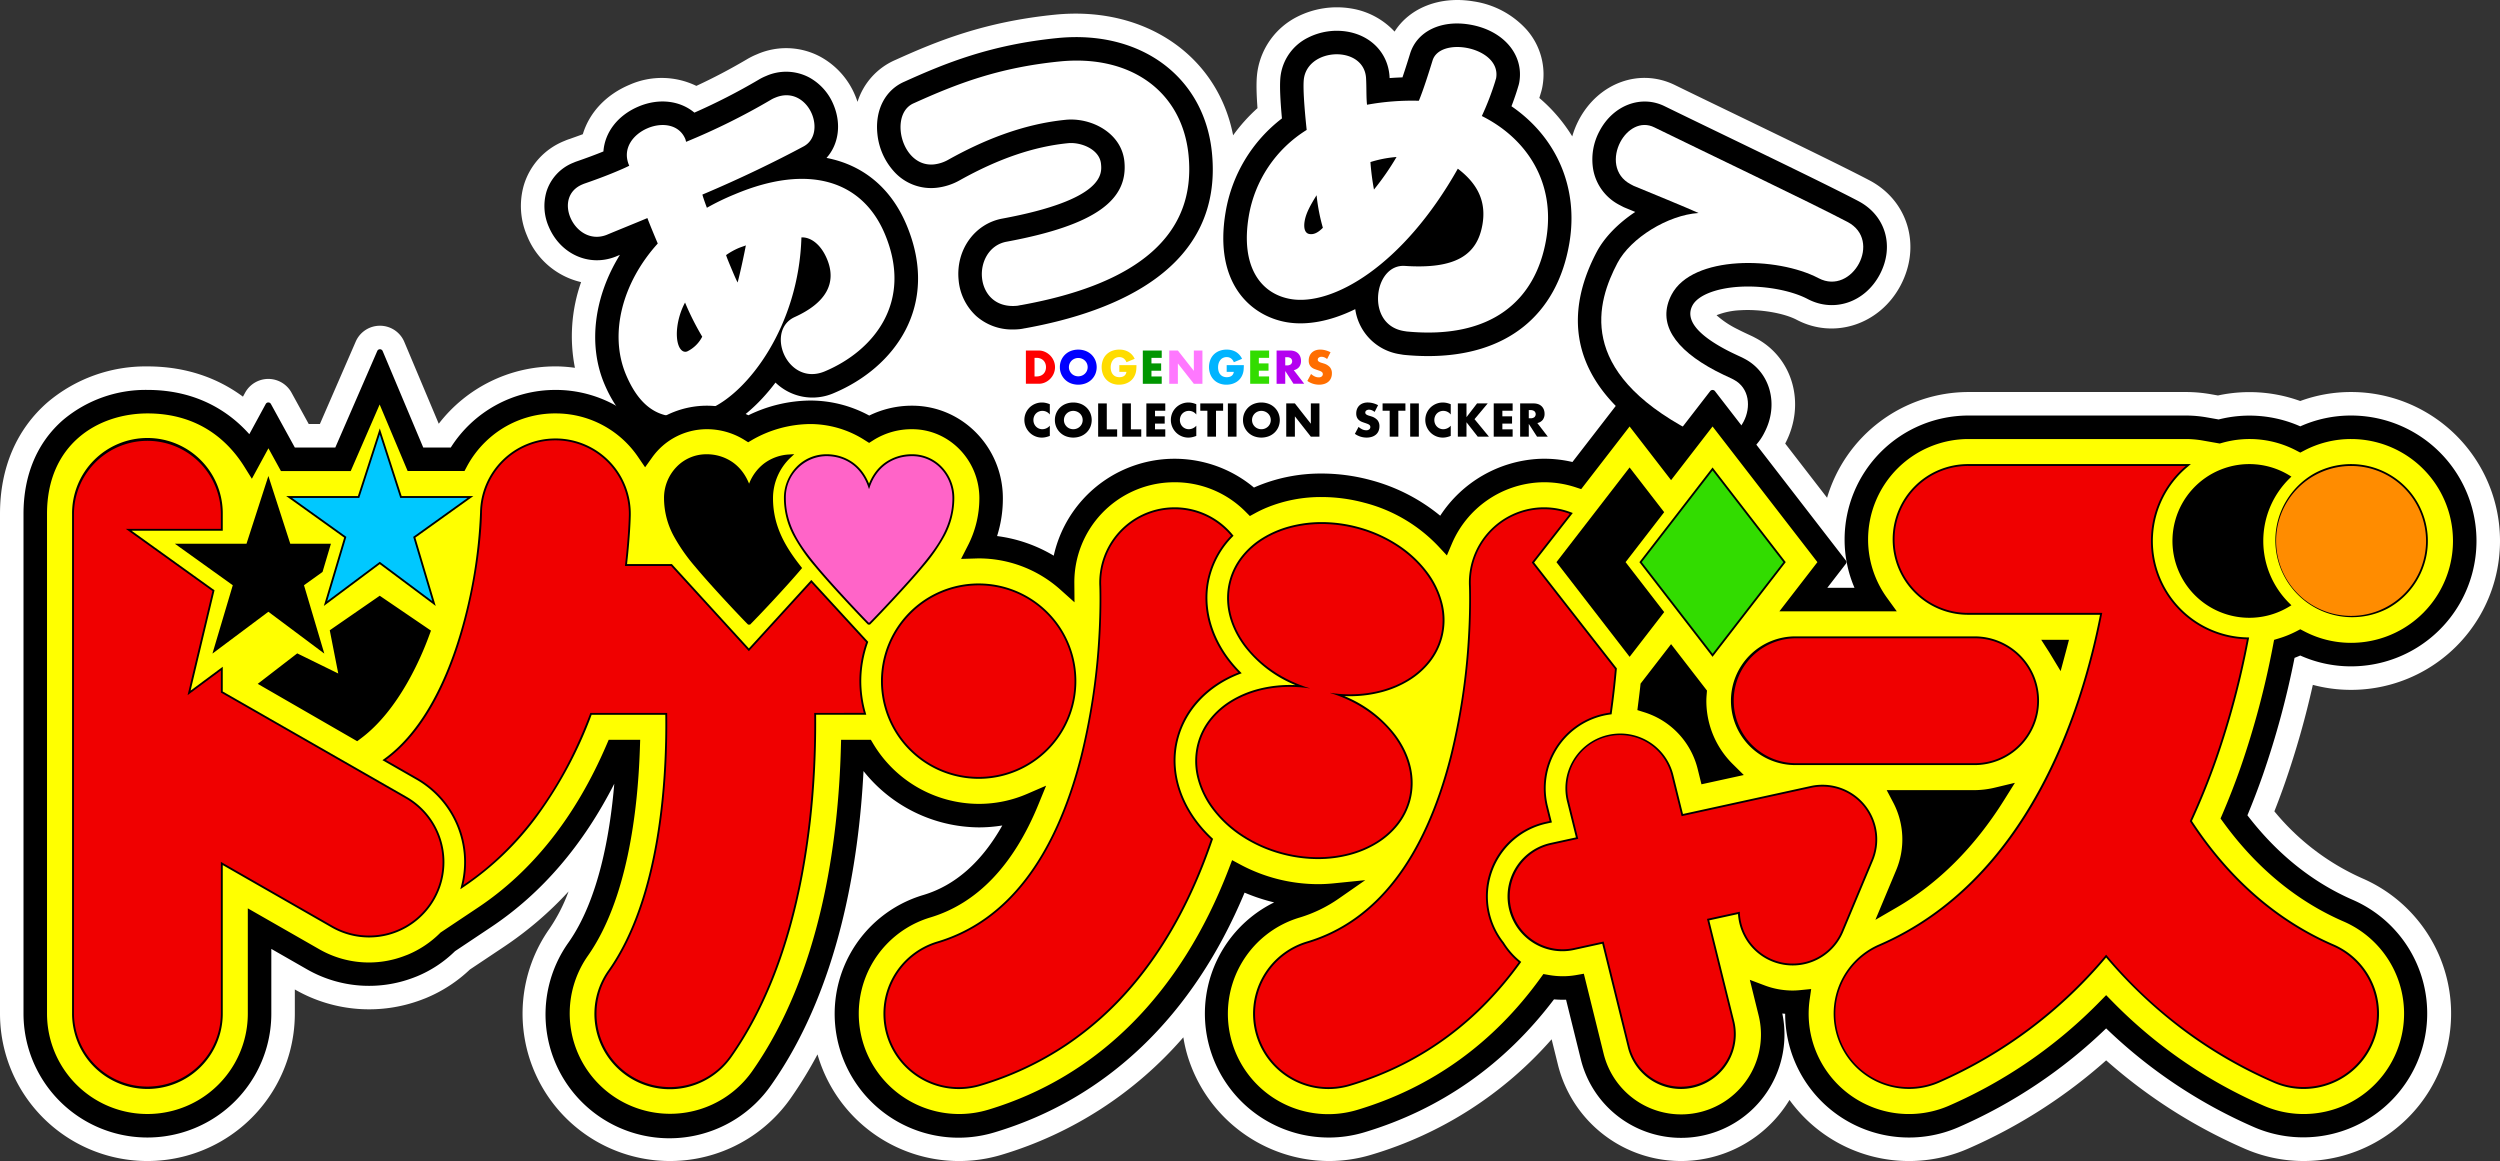
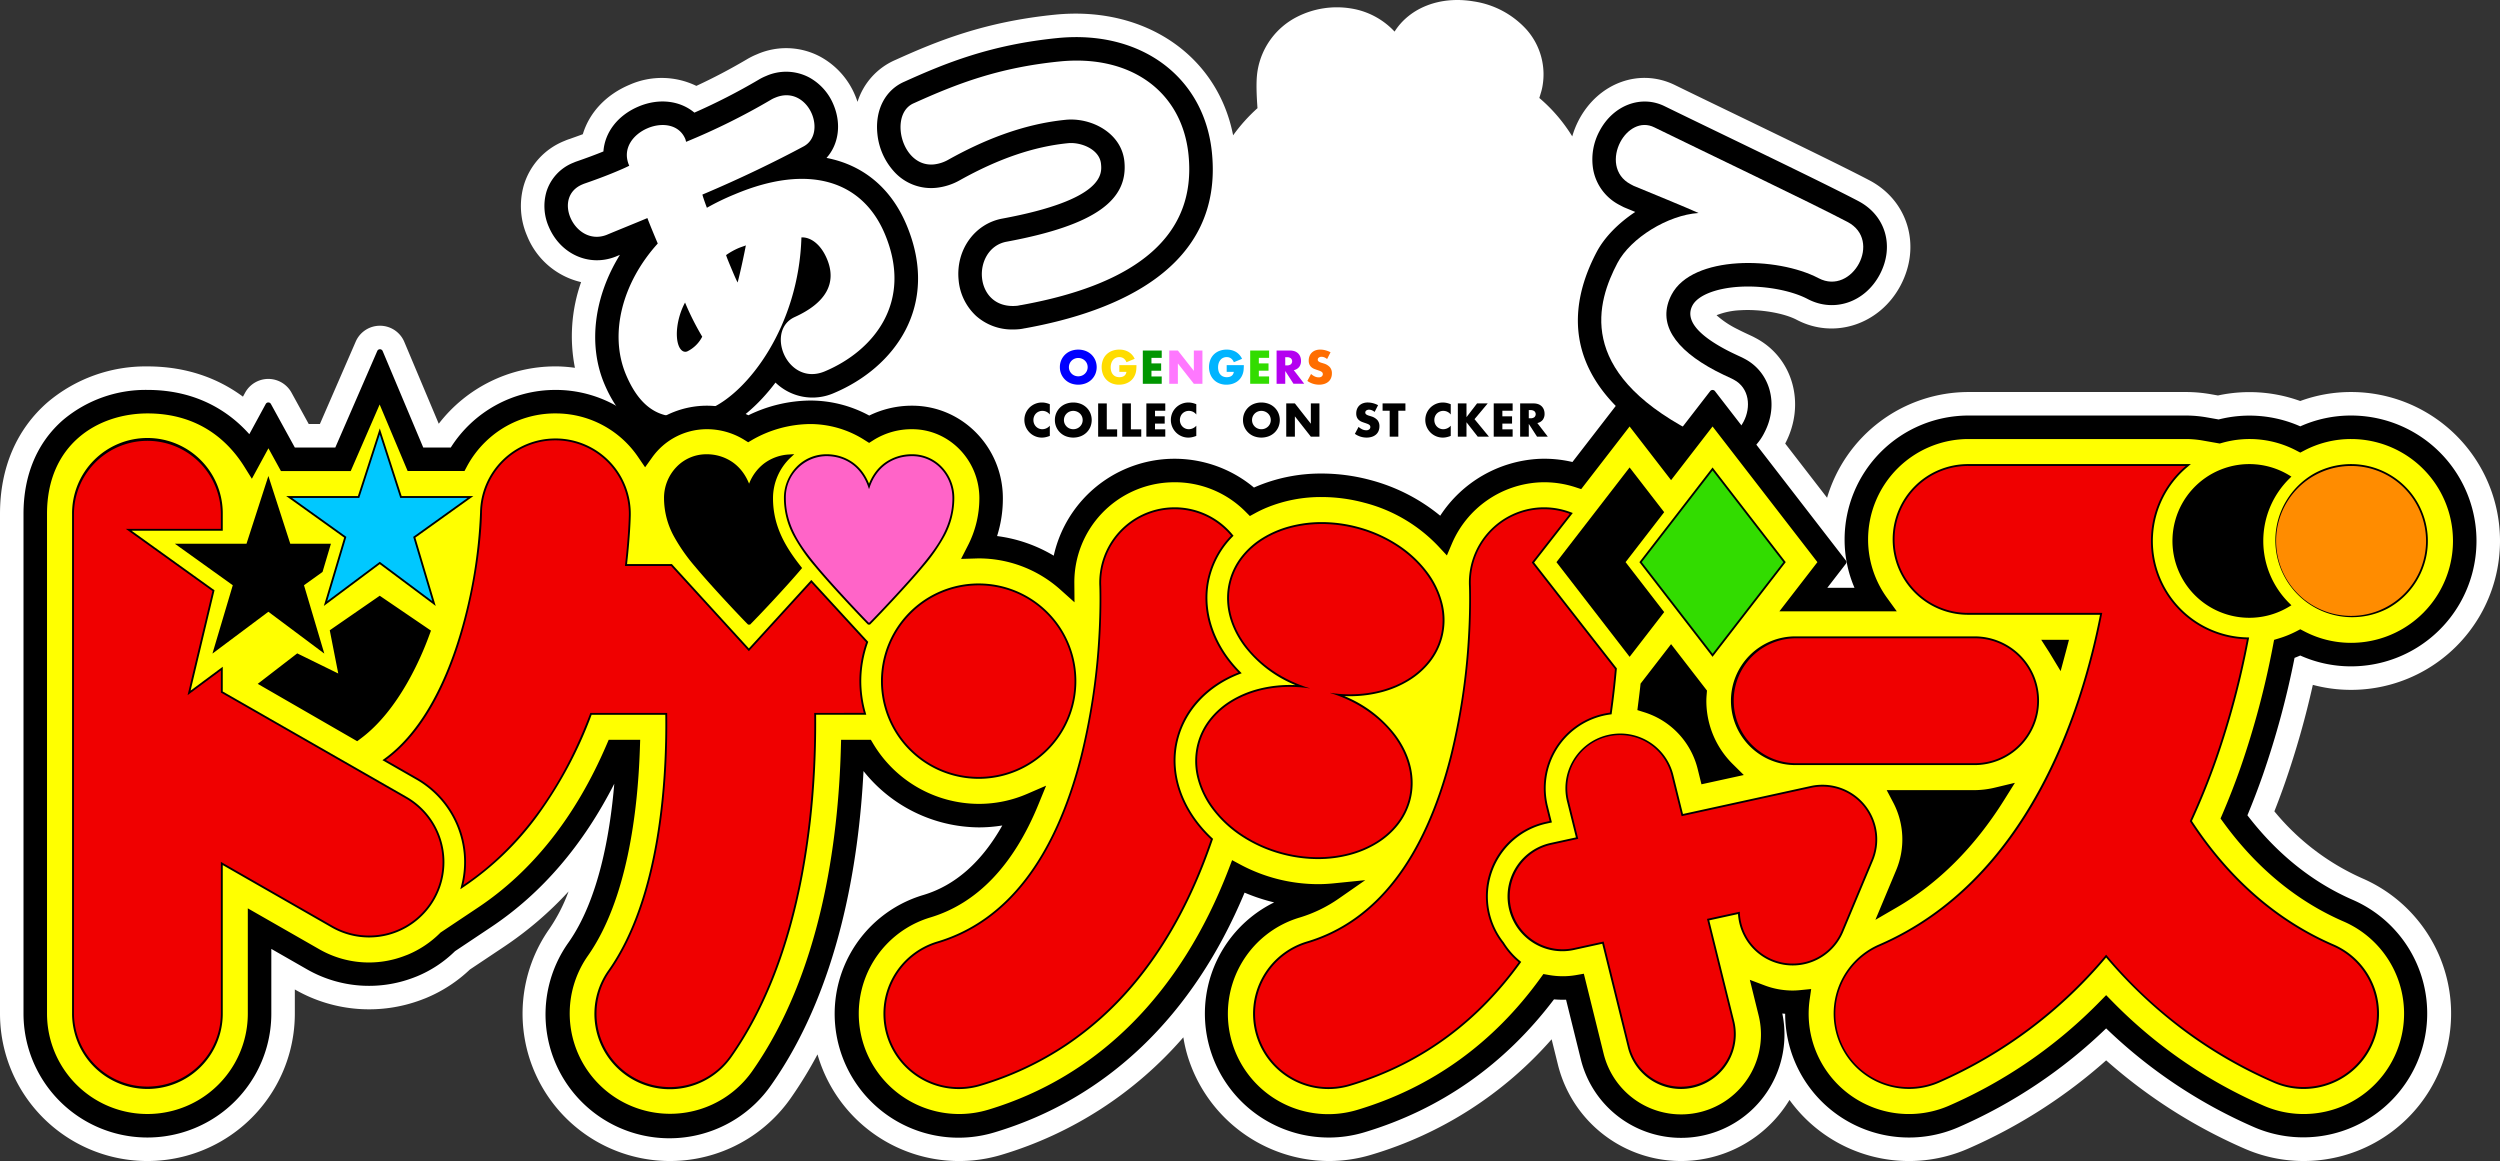
<svg xmlns="http://www.w3.org/2000/svg" width="800" height="371.532" viewBox="0 0 800 371.532">
  <rect x="0" y="0" width="800" height="371.532" fill="#333333" stroke="none" />
  <g id="ttl" transform="translate(0 -0.001)">
    <path id="パス_32" data-name="パス 32" d="M740.108,219.156a47.2,47.2,0,0,0,12.238,1.6,47.654,47.654,0,1,0,0-95.308,47.026,47.026,0,0,0-16.273,2.877,47.818,47.818,0,0,0-26.326-1.773l-2.076-.365a46.427,46.427,0,0,0-8.177-.739H629.918a47.255,47.255,0,0,0-45.253,33.835l-13.4-17.346.015-.026c6.639-12.636,2.473-27.458-9.492-33.751l-.6-.316c-.228-.118-.453-.231-.664-.327-1.653-.767-3.214-1.49-4.465-2.146a29.815,29.815,0,0,1-6.769-4.5,23.406,23.406,0,0,1,7.628-1.593c6.3-.393,13.906.89,18.051,3.069,12.055,6.33,26.655,1.467,33.249-11.072,6.645-12.65,2.341-27.086-10.007-33.576l0,0c-8.608-4.523-27.488-13.65-44.147-21.705l-.906-.438c-6.624-3.2-12.665-6.124-17.011-8.252-11.331-5.67-24.643-.876-30.956,11.154a27.9,27.9,0,0,0-2.072,5.187,51.358,51.358,0,0,0-10.536-12.294c.115-.365.222-.717.322-1.051.041-.132.081-.265.117-.4a16.819,16.819,0,0,0,.585-2.377,21.619,21.619,0,0,0-5.068-18.006A28.459,28.459,0,0,0,471.6.453c-10.8-1.837-20.513,2.037-25.337,9.659a24.168,24.168,0,0,0-13.874-7.395A28.106,28.106,0,0,0,415.046,5.4a23.624,23.624,0,0,0-12.593,17.045c-.348,2.046-.579,4.988-.056,12.166a54.628,54.628,0,0,0-7.8,8.693c-4.954-25.442-28.131-41.473-56.953-38.614h0C315.03,6.95,299.906,13.13,286.493,19.2a21.716,21.716,0,0,0-12.085,13.4q-.333-1.016-.754-2.024a25.051,25.051,0,0,0-11.32-12.516,23.182,23.182,0,0,0-20.088-.69,23.442,23.442,0,0,0-3.361,1.683c-5.43,3.184-10.4,5.8-16.054,8.433a25.4,25.4,0,0,0-21.378-.357c-7.536,3.173-12.864,8.9-14.95,15.82-1.4.523-2.919,1.064-4.564,1.631-.308.107-.617.222-.95.363l-.459.194a22.073,22.073,0,0,0-12.907,14.143,24.043,24.043,0,0,0,1.029,16.155,24.629,24.629,0,0,0,17.3,14.844,52.2,52.2,0,0,0-1.975,27.422,48.585,48.585,0,0,0-5.586-.455l-.7,0A47.111,47.111,0,0,0,140.4,135.6L129.384,109.42a8.428,8.428,0,0,0-7.69-5.181h-.12a8.434,8.434,0,0,0-7.752,5.089l-11.457,26.358h-3.57l-5.516-10.045a8.463,8.463,0,0,0-14.852.04l-.681,1.253c-7.109-5.258-17.1-9.682-30.6-9.682a48.558,48.558,0,0,0-31.919,11.476C5.266,137.412,0,149.755,0,164.422V324.356a47.172,47.172,0,0,0,94.345,0v-7.73l.308.177a47.566,47.566,0,0,0,40.282,3.105l1.2-.465c.066-.024.13-.051.2-.079a45.632,45.632,0,0,0,14.028-9.116l11.03-7.363a114.232,114.232,0,0,0,20.547-17.618,54.4,54.4,0,0,1-6.135,11.957,47.171,47.171,0,1,0,77.176,54.262,133.636,133.636,0,0,0,8.621-14.081c.051.173.1.348.152.519a47.151,47.151,0,0,0,58.755,31.607,123.936,123.936,0,0,0,58.162-37.591,46.033,46.033,0,0,0,1.369,5.988,47.484,47.484,0,0,0,45.17,33.6,46.993,46.993,0,0,0,13.579-2,123.4,123.4,0,0,0,57.733-36.954l2.009,8.108a40.587,40.587,0,0,0,74.107,11.3,47.162,47.162,0,0,0,57.009,15.651,166.839,166.839,0,0,0,44.326-28.318,167.488,167.488,0,0,0,44.443,28.318,47.172,47.172,0,0,0,37.529-86.559A76.607,76.607,0,0,1,727.8,259.63c1.217-3.082,2.37-6.186,3.445-9.264a283.723,283.723,0,0,0,8.862-31.21" fill="#fff" />
    <path id="パス_33" data-name="パス 33" d="M182.909,39.777c3.852-4.28,4.85-10.81,2.234-17.026a17.507,17.507,0,0,0-7.88-8.773,15.789,15.789,0,0,0-13.68-.414,16.92,16.92,0,0,0-2.467,1.236,196.667,196.667,0,0,1-20.488,10.492c-4.508-3.8-11.26-4.736-17.829-1.971-6.761,2.845-10.842,8.339-11.279,14.389-2.5,1.021-5.356,2.086-8.7,3.239-.16.055-.318.117-.474.181l-.47.2a14.67,14.67,0,0,0-8.617,9.362,16.5,16.5,0,0,0,.756,11.083c3.662,8.7,12.753,12.873,21.141,9.7.087-.034.173-.068.26-.1.446-.188.908-.38,1.384-.577-8.254,13.321-10.285,28.686-4.984,41.285,5,11.882,13.031,18,23.23,18a34.38,34.38,0,0,0,13.251-2.971c6.274-2.64,12.712-8.046,18.284-15.439a17.017,17.017,0,0,0,18.709,3.35c19.394-8.162,34.091-27.975,23.208-53.838-5.006-11.9-14.021-19.17-25.587-21.4" transform="translate(81.576 10.751)" />
    <path id="パス_34" data-name="パス 34" d="M206.967,6.617h0c-21.44,2.14-35.934,8.057-48.932,13.942-6.133,2.629-9.466,9-8.7,16.65a20.975,20.975,0,0,0,5.085,11.841A15.955,15.955,0,0,0,168.2,54.536a19.46,19.46,0,0,0,7.6-2.467c12.292-6.853,23.584-10.714,34.524-11.805,4.085-.421,10.1,1.9,10.573,6.59.314,3.137,1.145,11.474-31.626,17.545-8.9,1.67-14.886,10.133-13.932,19.685a17.723,17.723,0,0,0,5.627,11.482,17.306,17.306,0,0,0,11.766,4.311c.7,0,1.4-.034,2.114-.105a14.347,14.347,0,0,0,1.54-.256c.135-.017.269-.038.4-.062,29.22-5.3,63.285-19.341,59.612-56.142C253.98,19.044,233.657,3.959,206.967,6.617" transform="translate(131.422 5.56)" />
-     <path id="パス_35" data-name="パス 35" d="M300.362,30.483c.794-2.086,1.523-4.194,2.044-5.952.03-.092.055-.188.079-.282a9.773,9.773,0,0,0,.384-1.5c1.5-8.847-5.161-16.586-15.841-18.4-9.2-1.568-16.885,2.152-19.1,9.268-.433,1.4-1.426,4.619-2.451,7.628-1.4.047-2.776.12-4.113.222-.011-.228-.024-.459-.039-.7-.562-7.3-5.86-12.86-13.5-14.156a20.437,20.437,0,0,0-12.61,1.939,15.961,15.961,0,0,0-8.653,11.63c-.293,1.734-.5,4.933.346,14.2A47.652,47.652,0,0,0,208.894,64.3C205,87.24,217.011,97.651,228.478,99.6c6.236,1.057,13.8-.216,21.887-4.192a16.953,16.953,0,0,0,14.256,14.417h0l.918.154c.177.03.355.053.532.071q3.935.378,7.624.378c24.938,0,41.244-12.9,45.193-36.171,2.988-17.616-4.034-33.835-18.531-43.773" transform="translate(183.312 3.518)" />
    <path id="パス_36" data-name="パス 36" d="M358.26,49.146c-8.478-4.455-27.309-13.56-43.922-21.592-6.991-3.38-13.4-6.477-18.011-8.736-7.57-3.79-16.569-.38-20.932,7.927a19.132,19.132,0,0,0-2.026,12.217,15.973,15.973,0,0,0,8.518,11.463l.955.5q.307.161.626.293l2.751,1.134.621.256C281.5,56.14,277,60.659,274.477,65.451c-13.443,25.581-4.2,47.7,26.728,63.951l2.87,1.508c.064.034.128.066.19.1a18.826,18.826,0,0,0,8.3,1.986,17.537,17.537,0,0,0,15.608-9.795c4.677-8.9,1.905-19.262-6.323-23.588l-.611-.32c-.107-.056-.216-.111-.327-.162-1.749-.811-3.4-1.576-4.8-2.311-9.607-5.048-13.3-9.845-10.981-14.258,1.691-3.22,7.385-5.518,14.861-6,7.773-.495,16.618,1.072,22.028,3.916,8.454,4.442,18.384,1.044,23.091-7.908,4.726-9,1.847-18.848-6.85-23.42" transform="translate(236.444 15.215)" />
    <path id="パス_37" data-name="パス 37" d="M116.18,38.578c-2.246-5.339,1.343-9.879,6.014-11.845,4.48-1.886,10-1.292,12.008,3.474.12.286.147.613.267.9a212.978,212.978,0,0,0,27.02-13.389,9.268,9.268,0,0,1,1.484-.737c5.529-2.328,9.949.974,11.715,5.17,1.6,3.812,1.072,8.412-2.58,10.4-8.6,4.628-20.332,10.349-32.438,15.444.331,1.32,1.439,4.22,1.439,4.22a77.764,77.764,0,0,1,8.95-4.327C173.8,37.895,190.9,43.6,198.04,60.572c9.187,21.831-3.56,37.407-19.194,43.986-6.2,2.609-11.2-1.01-13.163-5.682-1.805-4.29-1.132-9.623,3.594-11.724,9.793-4.457,13.543-10.75,10.253-18.566-2.086-4.957-5.428-7.03-8.172-6.885-.824,28.175-17.018,49.692-29.506,54.946-12.394,5.215-21.131,2.048-26.629-11.011s-1.177-29.467,10.163-41.981c-.882-2.1-2.528-6.007-3.316-8.143-4.288,1.8-9.287,3.8-13.1,5.4-5.226,1.975-9.742-1.286-11.547-5.578-1.646-3.908-.922-8.589,3.846-10.594l.476-.2c2.941-1.014,6.643-2.347,10.171-3.831,1.525-.641,2.955-1.243,4.344-1.941Zm17.94,43.957c-2.586,4.792-3.3,10.816-1.98,13.962.562,1.333,1.574,2.142,2.719,1.661a10.6,10.6,0,0,0,4.756-4.694,86.119,86.119,0,0,1-5.5-10.929m17.321-17.5a21.667,21.667,0,0,0-4.185,2.323c.3.993,1.068,2.8,1.871,4.711.6,1.429,1.2,2.861,1.819,4.059.92-3.415,2.336-10.184,2.631-11.878-.666.28-1.471.506-2.136.786" transform="translate(85.097 14.273)" fill="#fff" />
    <path id="パス_38" data-name="パス 38" d="M204.189,10.583c22.585-2.253,39.163,9.52,41.2,29.956,2.537,25.419-15.935,41.187-53.47,47.993-.489.049-.871.184-1.36.235-7.039.7-10.754-3.865-11.26-8.95-.5-4.986,2.21-10.489,7.833-11.544,28.891-5.352,38.934-13.564,37.725-25.686-.918-9.191-10.694-14.139-18.809-13.328-14.079,1.4-26.868,6.829-37.439,12.721a11.978,11.978,0,0,1-4.683,1.553c-6.159.615-10.09-5.115-10.635-10.59-.38-3.814.824-7.587,4.235-9.014,13.7-6.2,27.1-11.393,46.658-13.345" transform="translate(134.946 9.079)" fill="#fff" />
    <path id="パス_39" data-name="パス 39" d="M262.353,98.878c-6.731-1.143-8.941-7.288-8.025-12.695.764-4.487,3.733-8.39,8.307-8.14,16.39,1.1,23.258-3.5,24.919-13.293,1.16-6.834-1.1-12.674-7.89-17.812-17.556,31.122-40.093,43.98-53.455,41.714-9.484-1.61-16.212-10.2-13.424-26.621a40.341,40.341,0,0,1,18.513-27.5c-.2-1.922-1.424-13.253-.852-16.618.987-5.815,7.389-8.3,12.589-7.414,3.773.641,6.93,3.066,7.258,7.318.194,3.18.034,5.986.316,8.657A80.03,80.03,0,0,1,267.194,25.2c1.4-3.329,3.224-9.106,4.391-12.9,1.151-3.688,5.967-4.863,10.658-4.068,5.405.918,10.583,4.42,9.684,9.723-.053.3-.207.594-.258.9a88.4,88.4,0,0,1-4.32,11.228c14.028,7,23.732,20.919,20.6,39.38-3.321,19.582-17.425,32.194-44.678,29.563ZM234.47,55.428c-1.879,3.039-3.366,5.619-3.816,8.271-.382,2.244.073,3.895,1.5,4.138,1.224.207,2.552-.2,4.326-1.994a60.051,60.051,0,0,1-2.01-10.415M251.7,44.815a80.133,80.133,0,0,0,1.132,8.8,84.241,84.241,0,0,0,7.222-10.421,37.014,37.014,0,0,0-8.354,1.625" transform="translate(186.838 7.046)" fill="#fff" />
    <path id="パス_40" data-name="パス 40" d="M301.2,119.231C264.234,99.8,271.1,77.877,277.633,65.438c4.205-8,16.178-15.361,25.95-16-3.4-1.563-15.82-6.65-20.748-8.685l-.955-.5c-5.48-2.879-5.71-8.993-3.331-13.517,2.148-4.089,6.513-6.9,10.908-4.7,15.45,7.564,49.795,23.952,61.8,30.26,5.653,2.971,6.018,8.824,3.688,13.261-2.377,4.523-7.538,7.583-12.932,4.749-13.308-6.994-40.375-7.455-47.047,5.243-4.754,9.048.833,17.425,14.141,24.417,1.567.824,3.351,1.651,5.138,2.479l.609.32c5.042,2.652,5.578,8.815,3.156,13.426s-7.671,7.624-13.938,4.551Z" transform="translate(239.948 18.726)" fill="#fff" />
    <path id="パス_41" data-name="パス 41" d="M730.73,158.185c.617-.237,1.228-.491,1.83-.754a39.555,39.555,0,0,0,16.262,3.466,40.13,40.13,0,1,0,0-80.26A39.549,39.549,0,0,0,732.564,84.1a40.125,40.125,0,0,0-26.121-2.206l-3.605-.634a39.015,39.015,0,0,0-6.866-.624H626.4a39.694,39.694,0,0,0-39.651,39.649,38.943,38.943,0,0,0,3.169,15.484h-8.708l5.905-7.643a.94.94,0,0,0,0-1.149L545.242,72.8a.973.973,0,0,0-1.488,0L531.225,89.009,518.694,72.794a.973.973,0,0,0-1.488,0L499.656,95.507a39.264,39.264,0,0,0-10.857-1A40.2,40.2,0,0,0,457.346,112.7a58.729,58.729,0,0,0-22.333-11.421A60.222,60.222,0,0,0,419.425,99.2a53.063,53.063,0,0,0-20.471,3.963c-.406.169-.811.342-1.211.523a39.611,39.611,0,0,0-64.069,21.8,47.012,47.012,0,0,0-18.134-6.28,39.482,39.482,0,0,0,1.854-12.1c0-16.33-13.018-29.617-29.019-29.617a30.991,30.991,0,0,0-13.746,3.158A39.517,39.517,0,0,0,255.7,75.837a45.845,45.845,0,0,0-19.734,4.713,30.709,30.709,0,0,0-13.451-3.062,29.07,29.07,0,0,0-19.326,7.54c-.156-.169-.314-.337-.474-.5a39.453,39.453,0,0,0-27.9-12.085l-.647,0a39.606,39.606,0,0,0-33.444,18.435h-8.807L118.927,60a.935.935,0,0,0-.861-.575.919.919,0,0,0-.867.566L103.774,90.873H90.822L83.166,76.932a.945.945,0,0,0-.826-.487h0a.943.943,0,0,0-.824.491L76.26,86.606c-5.962-6.7-16.277-14.167-32.621-14.167a41.039,41.039,0,0,0-26.992,9.623C8.374,89.274,4,99.658,4,112.087V272.019a39.65,39.65,0,1,0,79.3,0V251.313l11.574,6.629a39.955,39.955,0,0,0,33.824,2.616l1.2-.465a38.22,38.22,0,0,0,12.185-8.051l11.608-7.748c16.123-10.763,29.348-26.17,39.359-45.84-1.4,16.546-5.121,37.255-14.617,50.762A39.649,39.649,0,1,0,243.3,294.824c21.579-30.689,28-71.041,29.5-100.417a47.6,47.6,0,0,0,36.862,18.021,47.059,47.059,0,0,0,7.551-.609c-6.6,11.705-15.07,19.181-25.214,22.23a39.65,39.65,0,1,0,22.822,75.944c35.878-10.778,63.5-37.285,79.92-76.683a59.9,59.9,0,0,0,7.923,2.733c.513.137,1.027.267,1.544.391a39.654,39.654,0,0,0,17.479,75.243,39.551,39.551,0,0,0,11.416-1.683c24.441-7.342,44.843-21.65,60.647-42.532a33.626,33.626,0,0,0,3.865.105l4.7,18.978a33.066,33.066,0,0,0,64.5-14.557c.3.03.609.058.916.081A39.629,39.629,0,0,0,623.127,308.4a160.1,160.1,0,0,0,47.316-31.65A160.428,160.428,0,0,0,717.881,308.4a39.649,39.649,0,0,0,31.543-72.754c-12.926-5.606-24.287-14.714-33.775-27.08,1.788-4.307,3.459-8.681,4.972-13.012a281.4,281.4,0,0,0,10.109-37.366" transform="translate(3.523 52.335)" />
    <path id="パス_42" data-name="パス 42" d="M730.119,295.874a31.927,31.927,0,0,1-12.766-2.657,153.268,153.268,0,0,1-48.531-33.446l-1.9-1.937-1.9,1.937a153.085,153.085,0,0,1-48.409,33.446,32.09,32.09,0,0,1-44.565-33.975l.483-3.366-3.385.337c-.969.1-1.775.141-2.533.141a25.378,25.378,0,0,1-8.971-1.634l-4.743-1.787,2.782,11.258a25.544,25.544,0,1,1-49.592,12.27l-6.306-25.482-2.449.431a24.7,24.7,0,0,1-4.273.372,26.223,26.223,0,0,1-4.572-.412l-1.647-.293-.982,1.354c-15.044,20.791-34.706,34.947-58.444,42.079a32.127,32.127,0,1,1-18.487-61.536,44.029,44.029,0,0,0,12.465-6.065l8.444-5.871-10.231,1.031c-1.634.164-3.276.248-4.88.248a52.889,52.889,0,0,1-24.831-6.251l-2.667-1.433-1.083,2.827c-15.288,39.863-41.919,66.509-77.014,77.052a32.127,32.127,0,0,1-18.491-61.536c14.972-4.5,26.608-16.65,34.586-36.113l2.482-6.06-6.009,2.6a38.946,38.946,0,0,1-15.561,3.224,39.515,39.515,0,0,1-33.732-19.2l-.777-1.3h-9.524l-.071,2.593c-.809,29.931-6.394,72.185-28.41,103.491a32.126,32.126,0,0,1-52.56-36.956c12.524-17.816,15.969-45.926,16.654-66.375l.092-2.753H187.734l-.692,1.612c-9.828,22.89-23.64,40.39-41.052,52.012l-12.061,8.051-.184.184a32.193,32.193,0,0,1-10.282,6.885l-.982.374a31.892,31.892,0,0,1-27.39-2.118L72.254,230.057v33.683a32.127,32.127,0,1,1-64.254,0V103.809c0-22.143,16.138-32.09,32.133-32.128,16.845,0,26.143,9.262,31,17.033l2.42,3.876,5.3-9.755,4,7.282h22.335l9.255-21.291L123.4,90.117h18.19l.752-1.411a32.284,32.284,0,0,1,6.022-8,31.915,31.915,0,0,1,22.282-9.027l.591.006a31.838,31.838,0,0,1,26,14.079l2.15,3.15,2.221-3.1a21.49,21.49,0,0,1,17.383-9.082A22.691,22.691,0,0,1,231,80.061l1.371.852,1.392-.822a37.926,37.926,0,0,1,18.412-5.01,32.39,32.39,0,0,1,17.47,5.136l1.429.9,1.422-.906a22.913,22.913,0,0,1,12.356-3.477c11.854,0,21.5,9.911,21.5,22.094a33.157,33.157,0,0,1-3.808,15.4l-2.05,4.01,4.85-.143c.265-.009.53-.019.8-.019A39.171,39.171,0,0,1,332.3,128.1l4.495,4.025-.051-6.033a32,32,0,0,1,30.593-32.35q.748-.034,1.5-.034a31.814,31.814,0,0,1,22.67,9.4l1.409,1.411,1.751-.952a39.239,39.239,0,0,1,3.65-1.745A45.581,45.581,0,0,1,415.9,98.441a52.784,52.784,0,0,1,13.641,1.821,49.614,49.614,0,0,1,23.618,13.863l2.8,3.005,1.606-3.778a32.334,32.334,0,0,1,28.06-19.608c.5-.024.995-.036,1.493-.036a32.15,32.15,0,0,1,10.028,1.61l1.789.587,15.493-20.048L527.7,93.034l13.274-17.178,33.551,43.416-12.164,15.741h37.565l-3.064-4.23a31.834,31.834,0,0,1-6.118-18.777,32.164,32.164,0,0,1,32.128-32.128h69.574a31.854,31.854,0,0,1,5.561.51l5.273.929.587-.167a32.2,32.2,0,0,1,23.945,2.428l1.232.643,1.234-.643a32.145,32.145,0,0,1,15.019-3.7,32.608,32.608,0,1,1,0,65.217,32.143,32.143,0,0,1-15.019-3.7l-1.234-.643-1.232.641a32.837,32.837,0,0,1-5.612,2.279l-1.54.468-.3,1.584A275.92,275.92,0,0,1,710,184.793c-1.758,5.031-3.733,10.118-5.875,15.121l-.6,1.392.891,1.224c10.613,14.583,23.561,25.261,38.494,31.735a32.131,32.131,0,0,1-12.791,61.61M598.756,196.141a25.4,25.4,0,0,1,.952,21.745l-6.628,15.852,6.855-3.98c13.37-7.762,24.919-19.317,34.328-34.341l3.464-5.529-6.345,1.523a28.707,28.707,0,0,1-6.676.822H596.7Zm-80.821-37.992-.079.75c-.177,1.651-.387,3.323-.6,5l-.342,2.719,2.123.668a25.748,25.748,0,0,1,5.584,2.49,25.384,25.384,0,0,1,11.6,15.738l1.2,4.847,13.55-2.968-3.483-3.449a28.405,28.405,0,0,1-8.5-20.319c0-.754.058-1.493.117-2.234l.079-1.023L527.7,145.509Zm-442.505.07,31.827,18.359,1.409-1.063c11.909-8.992,18.986-25.636,21.476-32.374l.722-1.954L114.47,130.022,98.476,141.073l2.718,13.832L88.07,148.468Zm573.356-9.979,3.57,5.907,1.794-6.675.871-3.34H646.15Z" transform="translate(7.046 60.614)" fill="#ff0" />
    <path id="パス_43" data-name="パス 43" d="M146.654,77.013a14.5,14.5,0,0,1,8.6,2.687,14.143,14.143,0,0,1,3.3,3.4,16.715,16.715,0,0,1,1.775,3.333,16.562,16.562,0,0,1,1.787-3.335,14.162,14.162,0,0,1,3.331-3.4,14.749,14.749,0,0,1,8.69-2.685,13.092,13.092,0,0,1,9.615,4.163,14.37,14.37,0,0,1,3.864,9.914,25.645,25.645,0,0,1-3.113,12.1,56.758,56.758,0,0,1-6.849,9.789c-4.817,5.821-14.4,15.926-16.835,18.366l-.176.176h-.631l-.176-.176c-2.264-2.264-11.817-12.383-16.769-18.365a56.838,56.838,0,0,1-6.849-9.79,25.643,25.643,0,0,1-3.114-12.1,14.277,14.277,0,0,1,3.952-9.968A13.216,13.216,0,0,1,146.654,77.013Zm14.186,11.623h-1.017l-.131-.422c-1.977-6.356-6.729-10-13.038-10A12.634,12.634,0,0,0,134.309,91.09c0,8.645,4.786,15.178,9.688,21.128,4.7,5.678,13.57,15.106,16.335,17.92,2.9-2.939,11.817-12.382,16.4-17.921,4.9-5.947,9.687-12.478,9.687-21.127,0-7.221-5.394-12.877-12.279-12.877-6.3,0-11.22,3.739-13.169,10Z" transform="translate(117.756 68.352)" />
    <path id="楕円形_4" data-name="楕円形 4" d="M30.653-.6A31.261,31.261,0,0,1,42.819,59.45,31.261,31.261,0,0,1,18.488,1.856,31.058,31.058,0,0,1,30.653-.6Zm0,61.307A30.053,30.053,0,1,0,.6,30.653,30.087,30.087,0,0,0,30.653,60.707Z" transform="translate(282.53 187.312)" />
    <path id="パス_44" data-name="パス 44" d="M119.888,74.327c.141,0,.285,0,.426,0a24.087,24.087,0,0,1,23.7,24.512c0,.26-.113,6.354-1.184,15.682H157.19L181.816,141.5,201.8,119.591l18.212,19.821-.118.339a37.142,37.142,0,0,0-2.113,12.228,37.532,37.532,0,0,0,1.394,10l.21.76H203.334c.072,7.724-.165,15.48-.7,23.064a247.9,247.9,0,0,1-3.645,28.526c-4.426,23.3-12.062,42.778-22.7,57.9A24.108,24.108,0,1,1,136.845,244.5c16.377-23.294,18.476-60.969,18.231-81.76H131.5a133.714,133.714,0,0,1-17.123,32.088,95.268,95.268,0,0,1-23.621,22.885l-1.282.856.366-1.5A30.415,30.415,0,0,0,75.4,183.48l-10.847-6.214.75-.545c10.241-7.446,18.588-21.325,24.139-40.138A158.391,158.391,0,0,0,95.8,98.029a24.088,24.088,0,0,1,24.086-23.7Zm36.772,41.4H141.479l.079-.67c1.137-9.646,1.25-15.967,1.254-16.232a22.907,22.907,0,0,0-22.518-23.292c-.135,0-.271,0-.406,0A23.006,23.006,0,0,0,97,98.049a135.224,135.224,0,0,1-1.512,16.423,165.132,165.132,0,0,1-4.9,22.45,109.542,109.542,0,0,1-9.426,22.929c-4.173,7.362-9.021,13.174-14.418,17.289l9.249,5.3a31.58,31.58,0,0,1,15.338,33.434c16.977-11.764,30.158-29.9,39.192-53.942l.146-.389H156.26l.008.592c.293,20.807-1.714,59.265-18.442,83.059A22.908,22.908,0,1,0,175.3,271.545c24.037-34.184,27.122-83.213,26.822-109.4l-.007-.607h15.7a37.619,37.619,0,0,1,.827-21.846L201.8,121.368l-19.987,21.91Z" transform="translate(57.823 65.987)" />
    <path id="パス_45" data-name="パス 45" d="M154.37,76.98l-1.21,1.138a17.861,17.861,0,0,0-5.583,12.97c0,9.261,4.329,16.021,9.007,21.946l.3.385-.316.374c-4.948,5.858-13.676,15.077-16.153,17.554l-.176.176h-.631l-.176-.176c-2.272-2.274-11.838-12.409-16.768-18.365a56.824,56.824,0,0,1-6.849-9.791,25.648,25.648,0,0,1-3.114-12.1,14.277,14.277,0,0,1,3.952-9.968,13.216,13.216,0,0,1,9.593-4.109,14.5,14.5,0,0,1,8.6,2.687,14.147,14.147,0,0,1,3.3,3.4,16.727,16.727,0,0,1,1.775,3.333,14.931,14.931,0,0,1,4.717-6.408,14.576,14.576,0,0,1,8.068-2.939ZM140.435,88.637h-1.017l-.131-.422c-1.979-6.357-6.731-10-13.038-10A12.634,12.634,0,0,0,113.9,91.089c0,8.647,4.786,15.18,9.688,21.13,4.68,5.654,13.563,15.1,16.335,17.92,2.611-2.654,10.627-11.126,15.412-16.746a48.646,48.646,0,0,1-6.156-9.714,29.565,29.565,0,0,1-2.806-12.59,18.975,18.975,0,0,1,4.768-12.618c-5.094.881-8.9,4.359-10.578,9.744Z" transform="translate(99.786 68.351)" />
    <path id="パス_46" data-name="パス 46" d="M243.176,86.039h0a24.042,24.042,0,0,1,18.492,8.684l.345.413-.373.388a28.189,28.189,0,0,0-7.058,12.362c-2.772,10.342.745,21.78,9.408,30.6l.637.649-.847.331c-9.87,3.855-16.942,11.331-19.4,20.512-2.918,10.89,1.116,22.808,10.792,31.881l.282.265-.124.366c-6.336,18.644-15.017,34.48-25.8,47.071A103.6,103.6,0,0,1,208.6,258.265a101.826,101.826,0,0,1-27.446,12.878,24.11,24.11,0,1,1-13.875-46.18c21.977-6.6,37.364-26.509,45.734-59.17a207.2,207.2,0,0,0,5.721-37.66c.624-10.126.349-16.823.346-16.89a24.1,24.1,0,0,1,22.965-25.178C242.419,86.048,242.8,86.039,243.176,86.039ZM260.4,95.087a22.837,22.837,0,0,0-17.225-7.847h0c-.357,0-.72.008-1.079.025a22.955,22.955,0,0,0-21.822,23.926c0,.068.281,6.828-.347,17.016-.364,5.9-.957,11.78-1.763,17.483a189.438,189.438,0,0,1-3.994,20.4c-8.482,33.1-24.144,53.29-46.551,60.021A22.91,22.91,0,1,0,180.8,269.994c34.572-10.389,59.22-36.471,73.265-77.53a39.137,39.137,0,0,1-10.057-15.222,31.188,31.188,0,0,1-1.728-8.713,28.683,28.683,0,0,1,.938-8.865,29.552,29.552,0,0,1,7.321-12.92,35.059,35.059,0,0,1,11.972-8.064,37.782,37.782,0,0,1-8.619-14.328,30.887,30.887,0,0,1-1.445-8.32A29.113,29.113,0,0,1,260.4,95.087Z" transform="translate(132.718 76.302)" />
    <path id="パス_47" data-name="パス 47" d="M243.572,88.557h0A44.677,44.677,0,0,1,255.127,90.1a44.123,44.123,0,0,1,12.658,5.591,37.093,37.093,0,0,1,9.31,8.507,28,28,0,0,1,5.087,10.327,21.926,21.926,0,0,1-.058,11.025,21.652,21.652,0,0,1-3.935,7.816,25.516,25.516,0,0,1-6.687,5.893,32.481,32.481,0,0,1-8.753,3.714,40.032,40.032,0,0,1-11.955,1.256,39.209,39.209,0,0,1,16.432,12.527c4.871,6.586,6.539,14,4.695,20.882a21.7,21.7,0,0,1-3.936,7.823,25.568,25.568,0,0,1-6.689,5.9,32.484,32.484,0,0,1-8.757,3.725,39.479,39.479,0,0,1-10.17,1.3,44.663,44.663,0,0,1-11.551-1.545,44.123,44.123,0,0,1-12.659-5.591,37.09,37.09,0,0,1-9.31-8.507,28,28,0,0,1-5.086-10.327,21.928,21.928,0,0,1,.058-11.025,21.646,21.646,0,0,1,3.934-7.816,25.513,25.513,0,0,1,6.687-5.893,32.481,32.481,0,0,1,8.754-3.714,40.036,40.036,0,0,1,11.956-1.256,39.214,39.214,0,0,1-16.433-12.528c-4.872-6.586-6.539-14-4.7-20.882a21.7,21.7,0,0,1,3.936-7.823,25.571,25.571,0,0,1,6.69-5.9,32.484,32.484,0,0,1,8.758-3.725A39.474,39.474,0,0,1,243.572,88.557Zm9.012,54.512c14.118,0,25.523-7.164,28.38-17.827,1.793-6.693.081-13.907-4.822-20.313-4.939-6.452-12.512-11.306-21.326-13.668a43.476,43.476,0,0,0-11.241-1.5h0c-14.12,0-25.529,7.177-28.392,17.86-1.747,6.519-.148,13.571,4.5,19.857,4.669,6.313,11.908,11.188,20.383,13.729l-.263,1.168a42.853,42.853,0,0,0-6.442-.494c-14.119,0-25.524,7.164-28.38,17.827-1.794,6.694-.081,13.907,4.821,20.313,4.939,6.452,12.513,11.306,21.327,13.668a43.461,43.461,0,0,0,11.241,1.5c14.121,0,25.531-7.177,28.393-17.86,1.747-6.52.149-13.572-4.5-19.858-4.669-6.312-11.907-11.188-20.382-13.729l.263-1.168A42.851,42.851,0,0,0,252.584,143.069Z" transform="translate(179.387 78.519)" />
    <path id="パス_48" data-name="パス 48" d="M306.019,86.039a24.07,24.07,0,0,1,8.4,1.533l.768.285-12.371,15.849L329.288,137.6l-.021.236c-.411,4.65-.951,9.357-1.6,13.99l-.063.449-.449.062a23.958,23.958,0,0,0-2.518.475,23.844,23.844,0,0,0-17.425,28.877l1.286,5.194-1.747.384a23.879,23.879,0,0,0-18.2,28.4,23.539,23.539,0,0,0,4.555,9.593l.021.026.018.029a23.908,23.908,0,0,0,5.106,5.844l.433.358-.329.456A114.279,114.279,0,0,1,287.982,244.4a103.125,103.125,0,0,1-12.389,10.942,99.285,99.285,0,0,1-14.587,9.047,103.873,103.873,0,0,1-16.961,6.751,24.11,24.11,0,1,1-13.875-46.18c21.977-6.6,37.364-26.51,45.734-59.17a207.2,207.2,0,0,0,5.722-37.66c.624-10.121.349-16.823.346-16.89a24.1,24.1,0,0,1,22.963-25.179C305.295,86.047,305.659,86.039,306.019,86.039Zm7.209,2.384a22.763,22.763,0,0,0-7.209-1.184c-.341,0-.687.008-1.028.024a22.955,22.955,0,0,0-21.82,23.928c0,.068.281,6.833-.347,17.016-.364,5.9-.957,11.78-1.763,17.483a189.438,189.438,0,0,1-3.994,20.4c-8.482,33.1-24.144,53.289-46.551,60.021A22.91,22.91,0,1,0,243.7,269.994c21.616-6.5,39.564-19.373,53.354-38.278a25.076,25.076,0,0,1-4.913-5.744,24.726,24.726,0,0,1-4.764-10.052,25.08,25.08,0,0,1,19.112-29.827l.543-.12-.99-4a25.044,25.044,0,0,1,18.3-30.331c.695-.172,1.416-.315,2.193-.434.612-4.39,1.121-8.843,1.514-13.247L301.3,103.706Z" transform="translate(188.108 76.301)" />
    <path id="パス_49" data-name="パス 49" d="M292.295,124.528a17.51,17.51,0,0,1,16.993,13.325l3.072,12.421,40.889-8.951a17.625,17.625,0,0,1,3.744-.4h0a17.524,17.524,0,0,1,16.172,24.286l-9.526,22.777a17.529,17.529,0,0,1-33.665-5.682l-9.2,2.012,7.971,32.22a17.544,17.544,0,0,1-17.025,21.738,17.511,17.511,0,0,1-17-13.322l-8.2-33.137-9.015,1.974a17.506,17.506,0,0,1-14.663-3.41,17.521,17.521,0,0,1,7.166-30.833l8.092-1.771-2.846-11.5a17.549,17.549,0,0,1,17.034-21.741Zm19.18,27.168-3.352-13.555a16.326,16.326,0,1,0-31.7,7.84l3.142,12.7-9.3,2.035a16.327,16.327,0,1,0,6.984,31.9l10.156-2.224,8.477,34.271a16.326,16.326,0,1,0,31.7-7.84L319.319,183.4l11.811-2.584.015.73a16.327,16.327,0,0,0,31.388,5.971l9.526-22.777a16.323,16.323,0,0,0-15.065-22.623h0a16.421,16.421,0,0,0-3.488.376Z" transform="translate(226.191 110.199)" />
    <path id="パス_50" data-name="パス 50" d="M372.021,149.184H314.908a20.592,20.592,0,1,1,0-41.183h57.113a20.592,20.592,0,1,1,0,41.183ZM314.908,109.2a19.392,19.392,0,0,0,0,38.783h57.113a19.392,19.392,0,1,0,0-38.783Z" transform="translate(259.731 95.643)" />
    <path id="パス_51" data-name="パス 51" d="M36.092,282.476a24.089,24.089,0,0,1-24.109-24.109V98.436a24.109,24.109,0,1,1,48.217,0v5.418H31.035l26.531,19.053L49.91,155,60.2,147.37v7.918L119,188.965a24.114,24.114,0,0,1-.068,41.884,24.093,24.093,0,0,1-23.9-.045L60.2,210.851v47.517a24.09,24.09,0,0,1-24.109,24.109Zm0-206.949A22.935,22.935,0,0,0,13.183,98.436V258.368a22.909,22.909,0,0,0,45.817,0V208.781l36.635,20.982a22.908,22.908,0,1,0,22.771-39.756L59,155.983v-6.229L47.978,157.93l8.233-34.518-28.9-20.758H59V98.436A22.935,22.935,0,0,0,36.092,75.527Z" transform="translate(11.082 65.987)" />
    <path id="パス_52" data-name="パス 52" d="M40.911,136.905l6.507-21.869L28.872,101.745H51.81l7-21.667,7,21.667H78.828l-2.69,9.038-5.932,4.253,6.5,21.869-17.9-13.381Zm17.9-14.879,15.718,11.749-5.716-19.216,6.293-4.511,2.114-7.1H64.94L58.811,83.982l-6.127,18.964H32.607l16.205,11.613-5.718,19.216Z" transform="translate(27.072 72.242)" />
    <path id="パス_53" data-name="パス 53" d="M59.862,128.8l6.509-21.871L47.824,93.644H70.763l7-21.669,7,21.669H107.7L89.157,106.933,95.664,128.8l-17.9-13.381Zm17.9-14.879,15.718,11.749-5.718-19.218,16.2-11.611H83.89L77.763,75.879,71.636,94.844H51.559l16.205,11.611-5.719,19.218Z" transform="translate(43.763 65.106)" />
    <path id="パス_54" data-name="パス 54" d="M287.887,79.077l11.061,14.317L286.6,109.38l12.352,15.988-11.061,14.315-23.415-30.3Zm9.544,14.317L287.887,81.04l-21.9,28.34,21.9,28.34,9.544-12.353L285.079,109.38Z" transform="translate(233.586 70.506)" />
    <path id="パス_55" data-name="パス 55" d="M302,139.682l-23.415-30.3L302,79.078l23.415,30.3Zm-21.9-30.3,21.9,28.34,21.9-28.34L302,81.04Z" transform="translate(246.018 70.506)" />
    <path id="パス_56" data-name="パス 56" d="M462.113,278.643a23.922,23.922,0,0,1-9.577-2,144.089,144.089,0,0,1-29.184-16.953A152.107,152.107,0,0,1,398.919,236.6a146.8,146.8,0,0,1-53.5,40.045,24.108,24.108,0,1,1-19.179-44.238c47.456-20.572,64.65-74.609,70.706-105.505H354.869a24.109,24.109,0,1,1,0-48.217h71.155l-1.243,1.057a30.86,30.86,0,0,0,19.188,54.4l.706.018-.132.693a267.433,267.433,0,0,1-10.122,38.079c-2.314,6.634-5.02,13.347-8.045,19.957,12.07,18.408,27.323,31.7,45.339,39.514a24.113,24.113,0,0,1-9.6,46.234Zm-63.192-43.9.458.543a145.448,145.448,0,0,0,53.635,40.258,22.908,22.908,0,1,0,18.222-42.036c-18.325-7.946-33.818-21.483-46.047-40.236l-.181-.277.138-.3c3.065-6.673,5.8-13.454,8.141-20.153a265.9,265.9,0,0,0,9.945-37.222A32.057,32.057,0,0,1,422.82,79.886H354.869a22.909,22.909,0,1,0,0,45.817H398.4l-.138.714a224.973,224.973,0,0,1-7.018,27.275,177.988,177.988,0,0,1-13.035,30.418c-12.991,23.6-30.316,40.22-51.493,49.4a22.908,22.908,0,1,0,18.224,42.037,145.753,145.753,0,0,0,53.523-40.259Z" transform="translate(275.049 69.826)" />
    <path id="パス_57" data-name="パス 57" d="M393.979,127.866a24.59,24.59,0,1,1,12.77-45.575l.658.4-.551.539a28,28,0,0,0,0,40.089l.551.539-.658.4A24.526,24.526,0,0,1,393.979,127.866Zm0-47.98a23.39,23.39,0,1,0,11.487,43.738,29.193,29.193,0,0,1,0-40.7A23.3,23.3,0,0,0,393.979,79.886Z" transform="translate(325.845 69.826)" />
    <path id="楕円形_5" data-name="楕円形 5" d="M23.99-.6a24.6,24.6,0,0,1,9.572,47.248A24.6,24.6,0,0,1,14.418,1.333,24.437,24.437,0,0,1,23.99-.6Zm0,47.98A23.39,23.39,0,1,0,.6,23.99,23.417,23.417,0,0,0,23.99,47.38Z" transform="translate(726.108 151.592) rotate(-5.655)" />
    <path id="パス_58" data-name="パス 58" d="M160.4,88.036c2.191-7.038,7.636-10.423,13.742-10.423,7.3,0,12.879,6.107,12.879,13.477,0,8.9-4.845,15.467-9.825,21.509-4.779,5.776-14.34,15.867-16.8,18.324h-.134c-2.456-2.456-11.95-12.548-16.731-18.324-4.978-6.043-9.825-12.614-9.825-21.509a13.169,13.169,0,0,1,12.945-13.477c6.043,0,11.421,3.385,13.611,10.423Z" transform="translate(117.756 68.352)" fill="#ff64c8" />
    <path id="パス_59" data-name="パス 59" d="M211.534,130.251A30.653,30.653,0,1,1,180.88,99.6a30.653,30.653,0,0,1,30.653,30.653" transform="translate(132.303 87.714)" fill="#f00000" />
    <path id="パス_60" data-name="パス 60" d="M217.182,151.979a37.677,37.677,0,0,1,2.146-12.426L201.8,120.479l-19.986,21.908-24.891-27.262H142.154c1.123-9.522,1.251-15.822,1.258-16.292a23.508,23.508,0,1,0-47.01-.794c-.258,15.3-6.518,61.553-30.746,79.168L75.7,182.959a31.015,31.015,0,0,1,14.728,34.257c17.592-11.743,31.443-30.544,40.662-55.074h24.579c.292,20.71-1.693,59.037-18.333,82.705A23.508,23.508,0,1,0,175.8,271.89c24.048-34.2,27.238-83,26.931-109.748H218.6a38,38,0,0,1-1.416-10.163" transform="translate(57.823 65.987)" fill="#f00000" />
    <path id="パス_61" data-name="パス 61" d="M146.977,91.089a18.359,18.359,0,0,1,5.772-13.407c-5.7.352-10.684,3.7-12.755,10.355h-.134C137.669,81,132.292,77.612,126.25,77.612a13.169,13.169,0,0,0-12.945,13.477c0,8.9,4.847,15.469,9.825,21.511,4.781,5.776,14.274,15.865,16.731,18.324h.134c2.347-2.347,11.168-11.655,16.119-17.517-4.847-6.139-9.136-13.033-9.136-22.318" transform="translate(99.786 68.351)" />
    <path id="パス_62" data-name="パス 62" d="M243.8,159.818c2.6-9.708,9.945-17.08,19.762-20.915-8.563-8.715-12.5-20.184-9.56-31.172a28.884,28.884,0,0,1,7.2-12.623,23.5,23.5,0,0,0-41.533,16.11,211.822,211.822,0,0,1-6.086,54.724c-8.426,32.876-23.949,52.928-46.143,59.6a23.51,23.51,0,1,0,13.53,45.031c41.082-12.345,62.58-45.3,73.785-78.276-9.458-8.869-14.043-20.97-10.961-32.474" transform="translate(132.718 76.302)" fill="#f00000" />
    <path id="パス_63" data-name="パス 63" d="M254.971,90.682c-18.485-4.954-36.561,2.56-40.371,16.78-3.72,13.881,7.553,29,25.292,34.317-16.687-2.546-32.021,4.807-35.492,17.771-3.81,14.22,8.085,29.762,26.572,34.716s36.559-2.56,40.369-16.779c3.72-13.883-7.551-29-25.29-34.317,16.687,2.546,32.019-4.807,35.492-17.771,3.81-14.22-8.087-29.762-26.572-34.716" transform="translate(179.387 78.519)" fill="#f00000" />
    <path id="パス_64" data-name="パス 64" d="M302.059,103.706l12.155-15.572a23.439,23.439,0,0,0-31.643,23.084,211.826,211.826,0,0,1-6.086,54.724c-8.425,32.876-23.951,52.928-46.143,59.6a23.51,23.51,0,1,0,13.53,45.031c24.141-7.254,41.492-21.641,53.995-38.951a24.557,24.557,0,0,1-5.234-5.99,24.387,24.387,0,0,1,13.985-38.949l1.145-.252-1.138-4.6a24.444,24.444,0,0,1,17.863-29.6,24.7,24.7,0,0,1,2.58-.487c.7-4.933,1.217-9.616,1.6-13.958Z" transform="translate(188.108 76.301)" fill="#f00000" />
    <path id="パス_65" data-name="パス 65" d="M370,147.6a16.938,16.938,0,0,0-16.62-5.693l-41.46,9.076L308.705,138a16.926,16.926,0,1,0-32.861,8.128l2.994,12.1-8.694,1.9a16.927,16.927,0,0,0,7.241,33.07l9.586-2.1,8.337,33.7a16.926,16.926,0,0,0,32.861-8.128l-8.119-32.818,10.5-2.3a16.927,16.927,0,0,0,32.542,6.189l9.526-22.777A16.926,16.926,0,0,0,370,147.6" transform="translate(226.191 110.199)" fill="#f00000" />
    <path id="パス_66" data-name="パス 66" d="M372.021,148.584H314.908a19.992,19.992,0,0,1,0-39.983h57.113a19.992,19.992,0,1,1,0,39.983" transform="translate(259.731 95.643)" fill="#f00000" />
    <path id="パス_67" data-name="パス 67" d="M118.7,189.485l-59.1-33.85v-7.073l-10.656,7.9,7.944-33.307L29.171,103.254H59.6V98.436a23.509,23.509,0,0,0-47.017,0V258.368a23.509,23.509,0,0,0,47.017,0V209.816l35.737,20.468a23.508,23.508,0,1,0,23.368-40.8" transform="translate(11.082 65.987)" fill="#f00000" />
    <path id="パス_68" data-name="パス 68" d="M75.622,110.415l2.4-8.07H65.376L58.811,82.03l-6.564,20.315H30.74L48.115,114.8,42,135.34l16.808-12.565L75.62,135.34,69.51,114.8Z" transform="translate(27.072 72.242)" />
    <path id="パス_69" data-name="パス 69" d="M77.763,114.674l-16.81,12.565,6.114-20.545L49.692,94.244H71.2l6.564-20.317,6.564,20.317h21.508L88.46,106.694l6.112,20.545Z" transform="translate(43.763 65.106)" fill="#00c8ff" />
    <path id="パス_70" data-name="パス 70" d="M285.837,109.38,298.19,93.394l-10.3-13.336L265.23,109.38,287.887,138.7l10.3-13.334Z" transform="translate(233.586 70.506)" />
    <path id="パス_71" data-name="パス 71" d="M302,138.7l-22.657-29.322L302,80.059l22.657,29.32Z" transform="translate(246.018 70.506)" fill="#32dc00" />
    <path id="パス_72" data-name="パス 72" d="M471.475,232.959c-18.256-7.916-33.623-21.366-45.783-40.014,2.966-6.456,5.71-13.174,8.162-20.206a267.309,267.309,0,0,0,10.1-37.994,31.46,31.46,0,0,1-19.561-55.46H354.869a23.509,23.509,0,1,0,0,47.017h42.8c-6.144,31.878-23.43,85.949-71.2,106.656a23.508,23.508,0,1,0,18.7,43.137,146.361,146.361,0,0,0,53.743-40.422A145.7,145.7,0,0,0,452.775,276.1a23.508,23.508,0,0,0,18.7-43.137" transform="translate(275.049 69.826)" fill="#f00000" />
    <path id="パス_73" data-name="パス 73" d="M397.808,103.276A28.591,28.591,0,0,1,406.437,82.8a23.99,23.99,0,1,0,0,40.946,28.587,28.587,0,0,1-8.629-20.473" transform="translate(325.845 69.826)" />
    <path id="パス_74" data-name="パス 74" d="M435.261,103.276a23.99,23.99,0,1,1-23.99-23.99,23.99,23.99,0,0,1,23.99,23.99" transform="translate(341.074 69.826)" fill="#ff8c00" />
-     <path id="パス_75" data-name="パス 75" d="M174.555,59.644h4.09a4.8,4.8,0,0,1,2.039.438,5.591,5.591,0,0,1,1.664,1.162,5.434,5.434,0,0,1,1.121,1.693,5.234,5.234,0,0,1,.008,4.034,5.377,5.377,0,0,1-1.115,1.7,5.472,5.472,0,0,1-1.664,1.172,4.881,4.881,0,0,1-2.052.436h-4.09Zm2.765,8.294h.634a3.438,3.438,0,0,0,1.285-.226,2.729,2.729,0,0,0,.952-.621,2.625,2.625,0,0,0,.592-.938,3.335,3.335,0,0,0,.205-1.192,3.216,3.216,0,0,0-.213-1.183,2.715,2.715,0,0,0-.6-.946,2.765,2.765,0,0,0-.952-.621,3.41,3.41,0,0,0-1.271-.226h-.634Z" transform="translate(153.729 52.527)" fill="red" />
    <path id="パス_76" data-name="パス 76" d="M180.338,65.1a5.478,5.478,0,0,1,3.506-5.183,6.755,6.755,0,0,1,4.747,0,5.6,5.6,0,0,1,1.869,1.19,5.512,5.512,0,0,1,1.221,1.785,5.8,5.8,0,0,1,0,4.416,5.492,5.492,0,0,1-1.221,1.785,5.6,5.6,0,0,1-1.869,1.19,6.755,6.755,0,0,1-4.747,0,5.5,5.5,0,0,1-3.506-5.183m2.893,0a2.838,2.838,0,0,0,.239,1.172,2.986,2.986,0,0,0,.651.931,2.935,2.935,0,0,0,.952.613,3.135,3.135,0,0,0,2.3,0,3.03,3.03,0,0,0,.959-.613,2.913,2.913,0,0,0,.656-.931,2.972,2.972,0,0,0,0-2.343,2.885,2.885,0,0,0-.656-.929,3.1,3.1,0,0,0-3.257-.615,2.955,2.955,0,0,0-1.6,1.544,2.844,2.844,0,0,0-.239,1.172" transform="translate(158.822 52.389)" fill="blue" />
    <path id="パス_77" data-name="パス 77" d="M193.1,64.465h5.486a15.22,15.22,0,0,1-.07,1.537,5.554,5.554,0,0,1-.282,1.285,5.14,5.14,0,0,1-.8,1.474,4.725,4.725,0,0,1-1.192,1.072,5.611,5.611,0,0,1-1.5.656,6.52,6.52,0,0,1-1.721.226,6.043,6.043,0,0,1-2.264-.41A5.133,5.133,0,0,1,189,69.156a5.2,5.2,0,0,1-1.142-1.777,6.63,6.63,0,0,1-.008-4.57,5.013,5.013,0,0,1,1.142-1.77,5.177,5.177,0,0,1,1.785-1.143,6.336,6.336,0,0,1,2.328-.408,5.765,5.765,0,0,1,2.919.718,4.982,4.982,0,0,1,1.99,2.229l-2.624,1.087a2.68,2.68,0,0,0-.954-1.256,2.384,2.384,0,0,0-1.332-.382,2.691,2.691,0,0,0-1.128.233,2.461,2.461,0,0,0-.869.664,3.167,3.167,0,0,0-.562,1.036,4.194,4.194,0,0,0-.205,1.354,4.248,4.248,0,0,0,.177,1.254,2.808,2.808,0,0,0,.528,1,2.4,2.4,0,0,0,.875.656,2.97,2.97,0,0,0,1.213.231,3.415,3.415,0,0,0,.79-.09,2.07,2.07,0,0,0,.683-.3,1.667,1.667,0,0,0,.5-.528,2.15,2.15,0,0,0,.269-.79H193.1Z" transform="translate(165.082 52.389)" fill="#ffdc00" />
    <path id="パス_78" data-name="パス 78" d="M200.5,61.986h-3.287v1.777h3.1V66.1h-3.1v1.834H200.5V70.28h-6.052V59.644H200.5Z" transform="translate(171.253 52.527)" fill="#009600" />
    <path id="パス_79" data-name="パス 79" d="M198.946,70.28V59.644h2.765l5.106,6.5v-6.5h2.751V70.28h-2.751l-5.106-6.5v6.5Z" transform="translate(175.21 52.527)" fill="#ff78ff" />
    <path id="パス_80" data-name="パス 80" d="M211.37,64.465h5.486a15.211,15.211,0,0,1-.07,1.537,5.554,5.554,0,0,1-.282,1.285,5.14,5.14,0,0,1-.8,1.474,4.724,4.724,0,0,1-1.192,1.072,5.611,5.611,0,0,1-1.5.656,6.52,6.52,0,0,1-1.721.226,6.043,6.043,0,0,1-2.264-.41,5.133,5.133,0,0,1-1.757-1.149,5.2,5.2,0,0,1-1.142-1.777,6.63,6.63,0,0,1-.008-4.57,5.013,5.013,0,0,1,1.142-1.77,5.177,5.177,0,0,1,1.785-1.143,6.336,6.336,0,0,1,2.328-.408,5.765,5.765,0,0,1,2.919.718,4.982,4.982,0,0,1,1.99,2.229l-2.624,1.087a2.68,2.68,0,0,0-.954-1.256,2.384,2.384,0,0,0-1.332-.382,2.691,2.691,0,0,0-1.128.233,2.461,2.461,0,0,0-.869.664,3.167,3.167,0,0,0-.562,1.036,4.2,4.2,0,0,0-.2,1.354,4.249,4.249,0,0,0,.177,1.254,2.809,2.809,0,0,0,.529,1,2.4,2.4,0,0,0,.875.656,2.97,2.97,0,0,0,1.213.231,3.414,3.414,0,0,0,.79-.09,2.07,2.07,0,0,0,.683-.3,1.668,1.668,0,0,0,.5-.528,2.15,2.15,0,0,0,.269-.79H211.37Z" transform="translate(181.169 52.389)" fill="#00b4ff" />
    <path id="パス_81" data-name="パス 81" d="M218.771,61.986h-3.286v1.777h3.1V66.1h-3.1v1.834h3.286V70.28h-6.05V59.644h6.05Z" transform="translate(187.341 52.527)" fill="#32dc00" />
    <path id="パス_82" data-name="パス 82" d="M226.058,70.278h-3.442L219.98,66.19v4.089h-2.767V59.645h4.3a4.26,4.26,0,0,1,1.553.26,3.038,3.038,0,0,1,1.093.713,3,3,0,0,1,.647,1.044,3.617,3.617,0,0,1,.22,1.269,3.111,3.111,0,0,1-.587,1.967,2.943,2.943,0,0,1-1.726,1.023ZM219.98,64.4h.521a2.009,2.009,0,0,0,1.254-.339,1.3,1.3,0,0,0,0-1.947,2.009,2.009,0,0,0-1.254-.339h-.521Z" transform="translate(191.297 52.528)" fill="#b400f0" />
    <path id="パス_83" data-name="パス 83" d="M228.767,62.506a3.442,3.442,0,0,0-.9-.544,2.414,2.414,0,0,0-.875-.175,1.431,1.431,0,0,0-.875.252.793.793,0,0,0-.339.664.662.662,0,0,0,.169.466,1.5,1.5,0,0,0,.444.316,3.718,3.718,0,0,0,.621.233c.229.066.459.137.685.211a4.249,4.249,0,0,1,1.98,1.207A2.971,2.971,0,0,1,230.3,67.1a3.8,3.8,0,0,1-.275,1.48,3.045,3.045,0,0,1-.8,1.136,3.681,3.681,0,0,1-1.3.733,5.379,5.379,0,0,1-1.741.261,6.417,6.417,0,0,1-3.739-1.2l1.185-2.23a4.788,4.788,0,0,0,1.228.82,2.944,2.944,0,0,0,1.2.267,1.437,1.437,0,0,0,1.01-.31.97.97,0,0,0,.246-1.121.929.929,0,0,0-.284-.325,2.265,2.265,0,0,0-.513-.275c-.213-.085-.468-.179-.769-.282q-.536-.169-1.051-.374a3.253,3.253,0,0,1-.916-.544,2.485,2.485,0,0,1-.649-.852,3.008,3.008,0,0,1-.248-1.305,3.745,3.745,0,0,1,.263-1.431,3.134,3.134,0,0,1,.732-1.1,3.259,3.259,0,0,1,1.158-.713,4.361,4.361,0,0,1,1.529-.254,6.735,6.735,0,0,1,1.649.218,7.3,7.3,0,0,1,1.651.643Z" transform="translate(195.907 52.389)" fill="#ff6e00" />
-     <path id="パス_84" data-name="パス 84" d="M182.439,72.337a2.951,2.951,0,0,0-2.37-1.172,2.862,2.862,0,0,0-1.149.228,2.754,2.754,0,0,0-1.51,1.537,3.051,3.051,0,0,0-.218,1.157,3.093,3.093,0,0,0,.218,1.172,2.85,2.85,0,0,0,.607.931,2.839,2.839,0,0,0,2.037.846,3.2,3.2,0,0,0,2.385-1.13v3.274l-.282.1a8.04,8.04,0,0,1-1.185.331,5.658,5.658,0,0,1-1.085.107,5.456,5.456,0,0,1-2.11-.417A5.532,5.532,0,0,1,176,78.127a5.821,5.821,0,0,1-1.234-1.792,5.731,5.731,0,0,1-.008-4.512,5.617,5.617,0,0,1,5.142-3.336,5.875,5.875,0,0,1,1.247.134,7.474,7.474,0,0,1,1.292.416Z" transform="translate(153.503 60.315)" />
+     <path id="パス_84" data-name="パス 84" d="M182.439,72.337a2.951,2.951,0,0,0-2.37-1.172,2.862,2.862,0,0,0-1.149.228,2.754,2.754,0,0,0-1.51,1.537,3.051,3.051,0,0,0-.218,1.157,3.093,3.093,0,0,0,.218,1.172,2.85,2.85,0,0,0,.607.931,2.839,2.839,0,0,0,2.037.846,3.2,3.2,0,0,0,2.385-1.13v3.274l-.282.1a8.04,8.04,0,0,1-1.185.331,5.658,5.658,0,0,1-1.085.107,5.456,5.456,0,0,1-2.11-.417A5.532,5.532,0,0,1,176,78.127a5.821,5.821,0,0,1-1.234-1.792,5.731,5.731,0,0,1-.008-4.512,5.617,5.617,0,0,1,5.142-3.336,5.875,5.875,0,0,1,1.247.134,7.474,7.474,0,0,1,1.292.416" transform="translate(153.503 60.315)" />
    <path id="パス_85" data-name="パス 85" d="M179.49,74.1A5.478,5.478,0,0,1,183,68.918a6.755,6.755,0,0,1,4.747,0,5.6,5.6,0,0,1,1.869,1.19,5.512,5.512,0,0,1,1.221,1.785,5.8,5.8,0,0,1,0,4.416,5.492,5.492,0,0,1-1.221,1.785,5.6,5.6,0,0,1-1.869,1.19,6.755,6.755,0,0,1-4.747,0A5.5,5.5,0,0,1,179.49,74.1m2.893,0a2.838,2.838,0,0,0,.239,1.172,2.986,2.986,0,0,0,.651.931,2.934,2.934,0,0,0,.952.613,3.135,3.135,0,0,0,2.3,0,3.03,3.03,0,0,0,.959-.613,2.913,2.913,0,0,0,.656-.931,2.972,2.972,0,0,0,0-2.343,2.885,2.885,0,0,0-.656-.929,3.1,3.1,0,0,0-3.257-.615,2.955,2.955,0,0,0-1.6,1.544,2.845,2.845,0,0,0-.239,1.172" transform="translate(158.075 60.315)" />
    <path id="パス_86" data-name="パス 86" d="M189.614,68.645v8.294h3.316V79.28h-6.08V68.645Z" transform="translate(164.557 60.454)" />
    <path id="パス_87" data-name="パス 87" d="M193.717,68.645v8.294h3.316V79.28h-6.08V68.645Z" transform="translate(168.17 60.454)" />
    <path id="パス_88" data-name="パス 88" d="M201.107,70.986H197.82v1.777h3.1V75.1h-3.1v1.834h3.287v2.341h-6.052V68.644h6.052Z" transform="translate(171.783 60.454)" />
    <path id="パス_89" data-name="パス 89" d="M207.363,72.337a2.951,2.951,0,0,0-2.37-1.172,2.862,2.862,0,0,0-1.149.228,2.754,2.754,0,0,0-1.51,1.537,3.051,3.051,0,0,0-.218,1.157,3.093,3.093,0,0,0,.218,1.172,2.851,2.851,0,0,0,.607.931,2.839,2.839,0,0,0,2.037.846,3.2,3.2,0,0,0,2.385-1.13v3.274l-.282.1a8.037,8.037,0,0,1-1.185.331,5.658,5.658,0,0,1-1.085.107,5.457,5.457,0,0,1-2.11-.417,5.532,5.532,0,0,1-1.777-1.17,5.822,5.822,0,0,1-1.234-1.792,5.732,5.732,0,0,1-.008-4.512,5.617,5.617,0,0,1,5.142-3.336,5.875,5.875,0,0,1,1.247.134,7.472,7.472,0,0,1,1.292.416Z" transform="translate(175.454 60.315)" />
-     <path id="パス_90" data-name="パス 90" d="M209.263,70.986v8.294H206.5V70.986h-2.27V68.644h7.306v2.341Z" transform="translate(179.862 60.454)" />
-     <rect id="長方形_16" data-name="長方形 16" width="2.765" height="10.635" transform="translate(392.921 129.097)" />
    <path id="パス_91" data-name="パス 91" d="M211.5,74.1A5.478,5.478,0,0,1,215,68.918a6.755,6.755,0,0,1,4.747,0,5.571,5.571,0,0,1,1.867,1.19,5.488,5.488,0,0,1,1.222,1.785,5.8,5.8,0,0,1,0,4.416,5.468,5.468,0,0,1-1.222,1.785,5.571,5.571,0,0,1-1.867,1.19,6.755,6.755,0,0,1-4.747,0A5.5,5.5,0,0,1,211.5,74.1m2.892,0a2.838,2.838,0,0,0,.239,1.172,3.014,3.014,0,0,0,.649.931,2.976,2.976,0,0,0,.952.613,3.079,3.079,0,0,0,3.259-.613,2.912,2.912,0,0,0,.656-.931,2.993,2.993,0,0,0,0-2.343,2.883,2.883,0,0,0-.656-.929,3.1,3.1,0,0,0-3.259-.615,2.943,2.943,0,0,0-1.6,1.544,2.845,2.845,0,0,0-.239,1.172" transform="translate(186.262 60.315)" />
    <path id="パス_92" data-name="パス 92" d="M218.855,79.28V68.644h2.766l5.106,6.5v-6.5h2.75V79.28h-2.75l-5.106-6.5v6.5Z" transform="translate(192.743 60.454)" />
    <path id="パス_93" data-name="パス 93" d="M236.85,71.506a3.4,3.4,0,0,0-.9-.544,2.429,2.429,0,0,0-.875-.175,1.427,1.427,0,0,0-.875.252.8.8,0,0,0-.34.664.662.662,0,0,0,.169.466,1.548,1.548,0,0,0,.444.316,3.778,3.778,0,0,0,.621.233c.231.066.461.137.686.211a4.259,4.259,0,0,1,1.98,1.207,2.971,2.971,0,0,1,.628,1.967,3.8,3.8,0,0,1-.275,1.48,3.07,3.07,0,0,1-.8,1.136,3.672,3.672,0,0,1-1.3.733,5.4,5.4,0,0,1-1.743.261,6.412,6.412,0,0,1-3.737-1.2l1.185-2.23a4.782,4.782,0,0,0,1.226.82,2.952,2.952,0,0,0,1.2.267,1.431,1.431,0,0,0,1.008-.31.961.961,0,0,0,.246-1.121.922.922,0,0,0-.282-.325,2.305,2.305,0,0,0-.513-.275c-.214-.085-.468-.179-.769-.282-.359-.113-.707-.237-1.051-.374a3.253,3.253,0,0,1-.916-.544,2.513,2.513,0,0,1-.651-.852,3.038,3.038,0,0,1-.246-1.305,3.745,3.745,0,0,1,.261-1.431,3.16,3.16,0,0,1,.732-1.1,3.292,3.292,0,0,1,1.159-.713,4.36,4.36,0,0,1,1.529-.254,6.749,6.749,0,0,1,1.651.218,7.333,7.333,0,0,1,1.651.643Z" transform="translate(203.028 60.315)" />
    <path id="パス_94" data-name="パス 94" d="M240.284,70.986v8.294h-2.765V70.986h-2.272V68.644h7.306v2.341Z" transform="translate(207.18 60.454)" />
-     <rect id="長方形_17" data-name="長方形 17" width="2.765" height="10.635" transform="translate(451.26 129.097)" />
    <path id="パス_95" data-name="パス 95" d="M250.656,72.337a2.957,2.957,0,0,0-2.372-1.172,2.859,2.859,0,0,0-1.147.228,2.754,2.754,0,0,0-1.51,1.537,3.014,3.014,0,0,0-.218,1.157,3.057,3.057,0,0,0,.218,1.172,2.8,2.8,0,0,0,1.516,1.55,2.788,2.788,0,0,0,1.128.228,3.2,3.2,0,0,0,2.385-1.13v3.274l-.282.1a8.037,8.037,0,0,1-1.185.331,5.688,5.688,0,0,1-1.085.107,5.566,5.566,0,0,1-3.887-1.587,5.821,5.821,0,0,1-1.234-1.792,5.731,5.731,0,0,1-.008-4.512,5.617,5.617,0,0,1,5.14-3.336,5.879,5.879,0,0,1,1.249.134,7.472,7.472,0,0,1,1.292.416Z" transform="translate(213.581 60.315)" />
    <path id="パス_96" data-name="パス 96" d="M250.822,73.032l3.37-4.388h3.413l-4.217,5.036,4.611,5.6h-3.583l-3.6-4.611v4.611h-2.767V68.644h2.767Z" transform="translate(218.46 60.453)" />
    <path id="パス_97" data-name="パス 97" d="M260.21,70.986h-3.286v1.777h3.1V75.1h-3.1v1.834h3.286v2.341h-6.052V68.644h6.052Z" transform="translate(223.834 60.454)" />
    <path id="パス_98" data-name="パス 98" d="M267.5,79.278h-3.442l-2.637-4.089v4.089h-2.766V68.645h4.3a4.261,4.261,0,0,1,1.553.26,3.038,3.038,0,0,1,1.093.713,3,3,0,0,1,.647,1.044,3.617,3.617,0,0,1,.22,1.269,3.111,3.111,0,0,1-.587,1.967,2.943,2.943,0,0,1-1.726,1.023ZM261.417,73.4h.521a2.009,2.009,0,0,0,1.254-.339,1.3,1.3,0,0,0,0-1.947,2.009,2.009,0,0,0-1.254-.339h-.521Z" transform="translate(227.791 60.454)" />
  </g>
</svg>